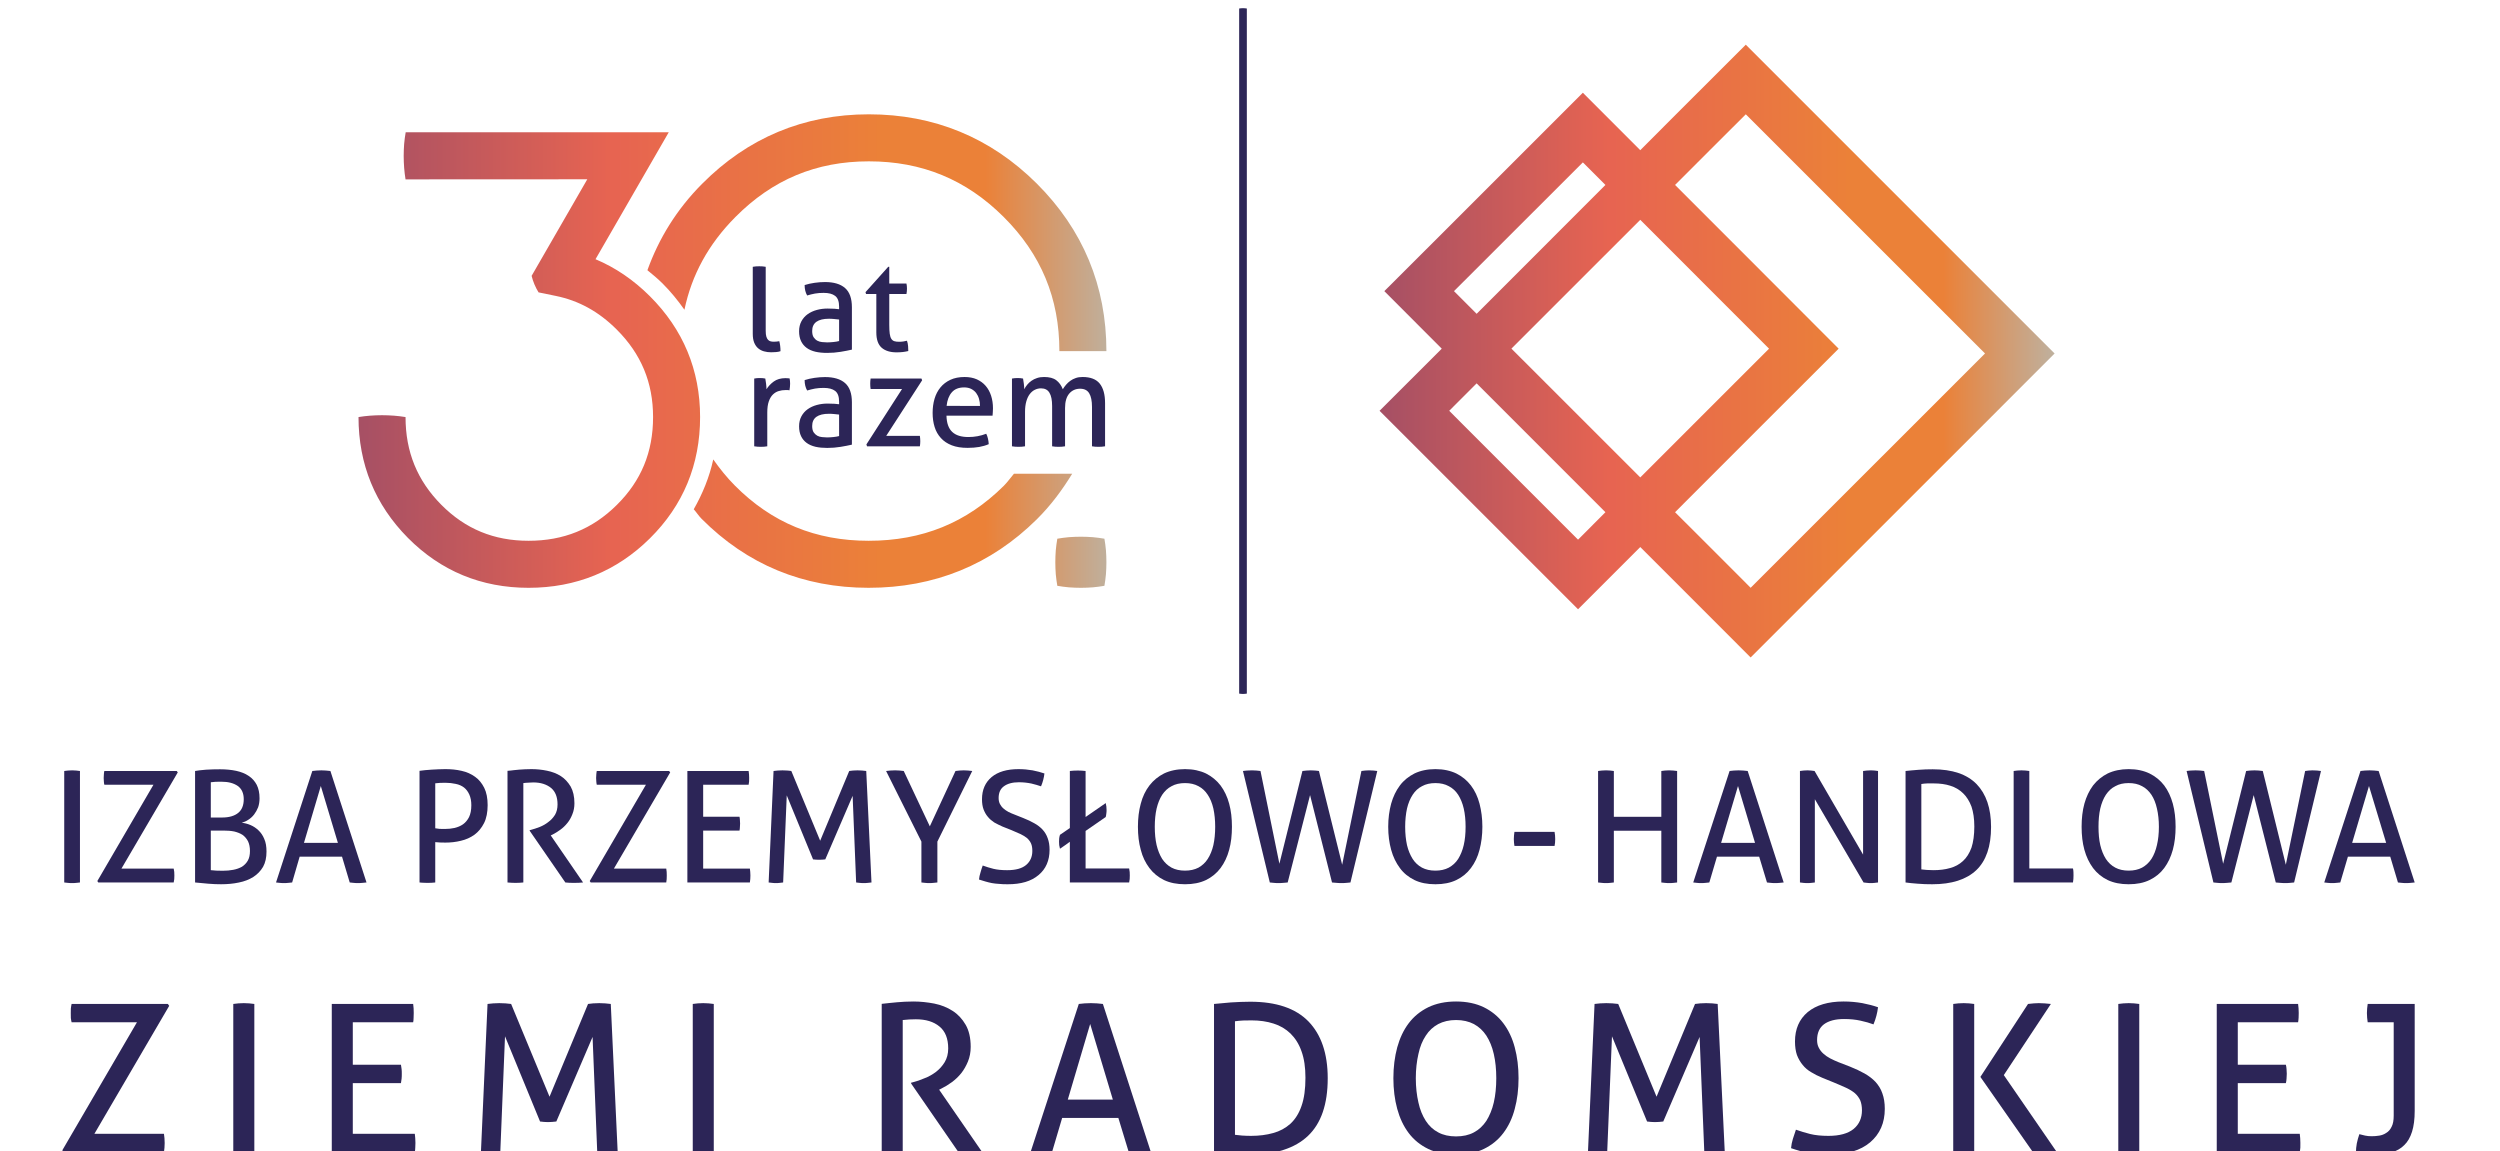
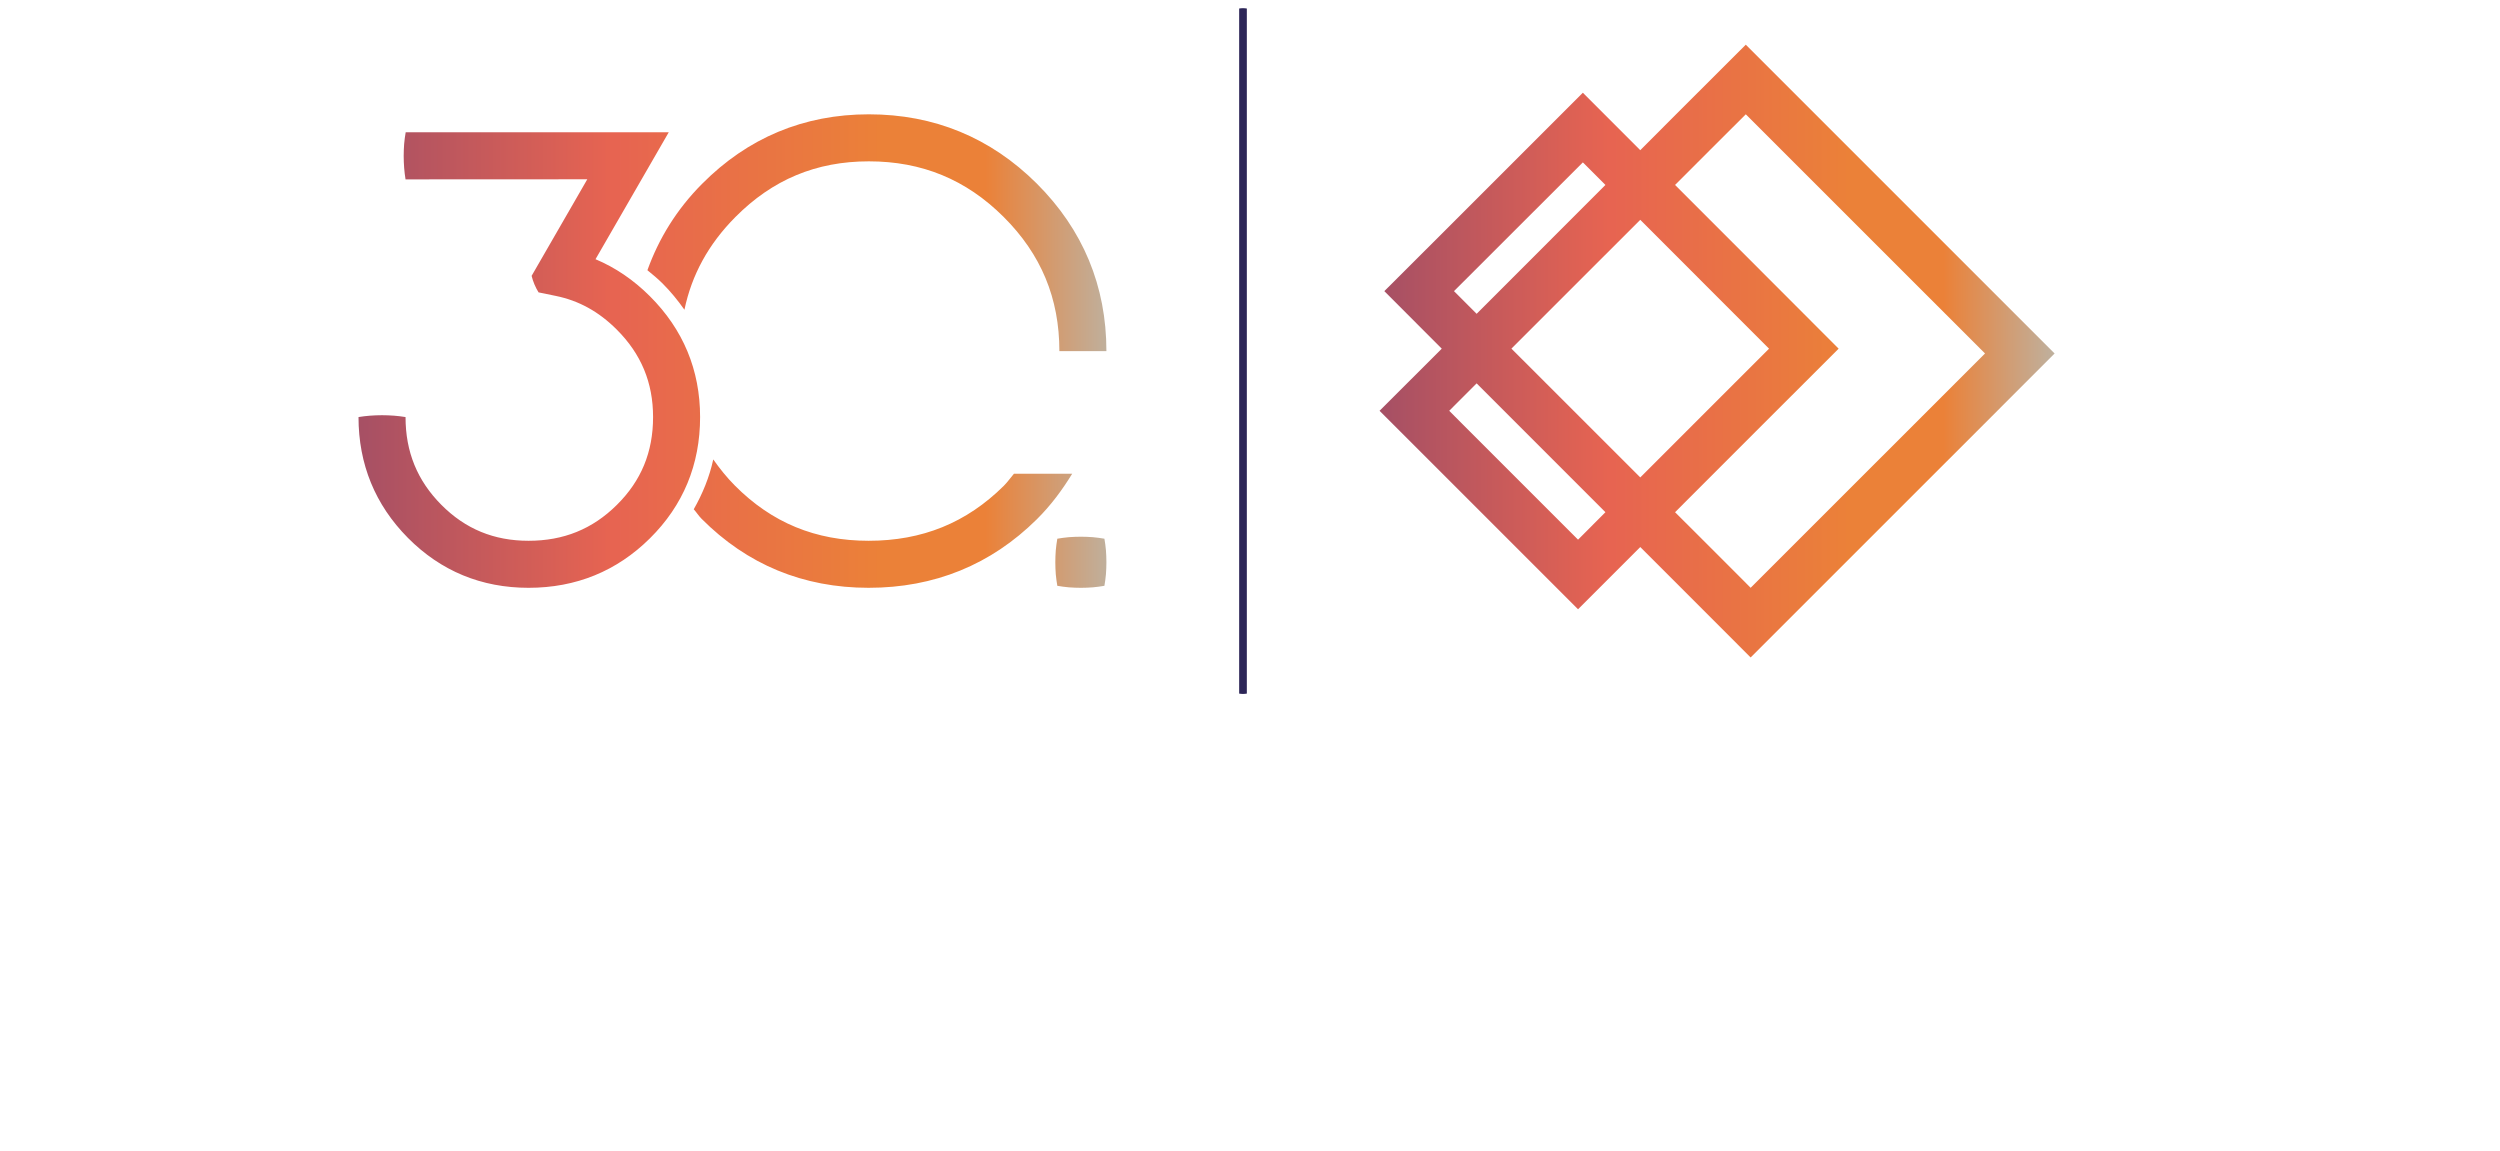
<svg xmlns="http://www.w3.org/2000/svg" id="svg1903" version="1.1" viewBox="0 0 40.217 18.521" height="70" width="152">
  <defs id="defs1897">
    <linearGradient x1="0" y1="0" x2="1" y2="0" gradientUnits="userSpaceOnUse" gradientTransform="matrix(315.011,1.194,0.427,-112.564,416.335,253.859)" spreadMethod="pad" id="linearGradient1520">
      <stop style="stop-opacity:1;stop-color:#2f336d" offset="0" id="stop1486" />
      <stop style="stop-opacity:1;stop-color:#2f336d" offset="0" id="stop1488" />
      <stop style="stop-opacity:1;stop-color:#944a6a" offset="0.07" id="stop1490" />
      <stop style="stop-opacity:1;stop-color:#944a6a" offset="0.072" id="stop1492" />
      <stop style="stop-opacity:1;stop-color:#e76451" offset="0.24" id="stop1494" />
      <stop style="stop-opacity:1;stop-color:#e76451" offset="0.242" id="stop1496" />
      <stop style="stop-opacity:1;stop-color:#eb8138" offset="0.38" id="stop1498" />
      <stop style="stop-opacity:1;stop-color:#eb8138" offset="0.43" id="stop1500" />
      <stop style="stop-opacity:1;stop-color:#eb8138" offset="0.434" id="stop1502" />
      <stop style="stop-opacity:1;stop-color:#a2cfe0" offset="0.54" id="stop1504" />
      <stop style="stop-opacity:1;stop-color:#a2cfe0" offset="0.55" id="stop1506" />
      <stop style="stop-opacity:1;stop-color:#0096b4" offset="0.67" id="stop1508" />
      <stop style="stop-opacity:1;stop-color:#0096b4" offset="0.67" id="stop1510" />
      <stop style="stop-opacity:1;stop-color:#478ca5" offset="0.91" id="stop1512" />
      <stop style="stop-opacity:1;stop-color:#478ca5" offset="0.91" id="stop1514" />
      <stop style="stop-opacity:1;stop-color:#00798b" offset="1" id="stop1516" />
      <stop style="stop-opacity:1;stop-color:#00798b" offset="1" id="stop1518" />
    </linearGradient>
    <clipPath clipPathUnits="userSpaceOnUse" id="clipPath1530">
      <path d="M 0,425.197 H 850.394 V 0 H 0 Z" id="path1528" />
    </clipPath>
    <linearGradient x1="0" y1="0" x2="1" y2="0" gradientUnits="userSpaceOnUse" gradientTransform="matrix(347.807,0,0,-347.807,228.436,254.233)" spreadMethod="pad" id="linearGradient1582">
      <stop style="stop-opacity:1;stop-color:#2f336d" offset="0" id="stop1548" />
      <stop style="stop-opacity:1;stop-color:#2f336d" offset="0" id="stop1550" />
      <stop style="stop-opacity:1;stop-color:#944a6a" offset="0.07" id="stop1552" />
      <stop style="stop-opacity:1;stop-color:#944a6a" offset="0.072" id="stop1554" />
      <stop style="stop-opacity:1;stop-color:#e76451" offset="0.24" id="stop1556" />
      <stop style="stop-opacity:1;stop-color:#e76451" offset="0.242" id="stop1558" />
      <stop style="stop-opacity:1;stop-color:#eb8138" offset="0.38" id="stop1560" />
      <stop style="stop-opacity:1;stop-color:#eb8138" offset="0.43" id="stop1562" />
      <stop style="stop-opacity:1;stop-color:#eb8138" offset="0.434" id="stop1564" />
      <stop style="stop-opacity:1;stop-color:#a2cfe0" offset="0.54" id="stop1566" />
      <stop style="stop-opacity:1;stop-color:#a2cfe0" offset="0.55" id="stop1568" />
      <stop style="stop-opacity:1;stop-color:#0096b4" offset="0.67" id="stop1570" />
      <stop style="stop-opacity:1;stop-color:#0096b4" offset="0.67" id="stop1572" />
      <stop style="stop-opacity:1;stop-color:#478ca5" offset="0.91" id="stop1574" />
      <stop style="stop-opacity:1;stop-color:#478ca5" offset="0.91" id="stop1576" />
      <stop style="stop-opacity:1;stop-color:#00798b" offset="1" id="stop1578" />
      <stop style="stop-opacity:1;stop-color:#00798b" offset="1" id="stop1580" />
    </linearGradient>
    <clipPath clipPathUnits="userSpaceOnUse" id="clipPath1592">
-       <path d="M 0,425.197 H 850.394 V 0 H 0 Z" id="path1590" />
-     </clipPath>
+       </clipPath>
  </defs>
  <g transform="translate(0,-278.479)" id="layer1">
    <g id="g1472" transform="matrix(0.089,0,0,-0.089,-17.919,306.753)">
      <g id="g1474">
        <g id="g1476">
          <g id="g1482">
            <g id="g1484">
              <path d="m 504.183,296.921 -6.366,-6.384 -10.377,10.388 -27.064,-27.057 -8.821,-8.805 10.382,-10.402 -11.244,-11.226 8.82,-8.817 27.057,-27.057 11.247,11.248 7.223,-7.221 12.727,-12.737 43.493,43.484 11.448,11.459 -55.817,55.816 z m 7.172,-79.054 -7.25,7.235 14.55,14.558 15.018,15.001 -14.156,14.175 -15.412,15.42 6.365,6.365 6.421,6.403 43.239,-43.23 -5.169,-5.169 -37.194,-37.184 z m -47.209,47.196 2.507,2.503 20.787,20.768 4.078,-4.078 -23.279,-23.292 z m 10.381,-10.392 23.29,23.284 15.402,-15.418 7.874,-7.876 -8.726,-8.718 -14.55,-14.551 z m -8.726,-13.761 -2.517,2.525 4.955,4.957 23.279,-23.29 -4.948,-4.962 z" style="fill:url(#linearGradient1520);stroke:none" id="path1522" />
            </g>
          </g>
        </g>
      </g>
      <g id="g1524">
        <g id="g1526" clip-path="url(#clipPath1530)">
          <g id="g1532" transform="translate(426.704,192.317)">
            <path d="m 0,0 c -0.102,-0.021 -0.217,-0.036 -0.344,-0.046 -0.127,-0.011 -0.246,-0.016 -0.358,-0.016 -0.111,0 -0.231,0.005 -0.358,0.016 -0.127,0.01 -0.237,0.025 -0.328,0.046 v 123.828 c 0.091,0.021 0.201,0.035 0.328,0.046 0.127,0.01 0.247,0.015 0.358,0.015 0.112,0 0.231,-0.005 0.358,-0.015 0.127,-0.011 0.242,-0.025 0.344,-0.046 z" style="fill:#2c2557;fill-opacity:1;fill-rule:nonzero;stroke:none" id="path1534" />
          </g>
        </g>
      </g>
      <g id="g1536">
        <g id="g1538">
          <g id="g1544">
            <g id="g1546">
              <path d="m 328.214,284.431 c -4.597,-4.627 -7.798,-9.875 -9.857,-15.586 v 0 c 0.925,-0.756 1.849,-1.513 2.717,-2.376 v 0 c 1.512,-1.505 2.803,-3.111 3.976,-4.767 v 0 c 1.315,6.289 4.32,11.829 9.199,16.745 v 0 c 6.723,6.781 14.618,10.077 24.131,10.077 v 0 c 9.595,0 17.565,-3.279 24.346,-10.027 v 0 c 6.791,-6.765 10.095,-14.71 10.095,-24.281 v 0 h 8.5 c 0,11.779 -4.242,21.973 -12.6,30.307 v 0 c -8.343,8.293 -18.554,12.501 -30.341,12.501 v 0 c -11.738,0 -21.89,-4.241 -30.166,-12.593 m -53.548,9.35 c -0.112,-0.671 -0.218,-1.384 -0.278,-2.101 v 0 c -0.053,-0.723 -0.084,-1.446 -0.084,-2.17 v 0 c 0,-0.722 0.031,-1.439 0.084,-2.162 v 0 c 0.06,-0.723 0.139,-1.414 0.251,-2.084 v 0 l 32.852,0.017 -10.064,-17.455 c 0.06,-0.252 0.135,-0.508 0.22,-0.769 v 0 c 0.088,-0.261 0.183,-0.52 0.29,-0.774 v 0 c 0.107,-0.254 0.224,-0.5 0.349,-0.746 v 0 c 0.128,-0.245 0.257,-0.475 0.395,-0.696 v 0 l 3.11,-0.639 c 4.159,-0.847 7.761,-2.83 10.999,-6.06 v 0 c 4.432,-4.416 6.59,-9.595 6.59,-15.838 v 0 c 0,-6.326 -2.141,-11.522 -6.557,-15.888 v 0 c -4.391,-4.358 -9.612,-6.475 -15.946,-6.475 v 0 c -6.259,0 -11.422,2.125 -15.773,6.508 v 0 c -4.35,4.383 -6.465,9.571 -6.465,15.855 v 0 c -0.672,0.112 -1.368,0.191 -2.085,0.251 v 0 c -0.723,0.051 -1.446,0.084 -2.17,0.084 v 0 c -0.722,0 -1.439,-0.033 -2.161,-0.084 v 0 c -0.724,-0.06 -1.414,-0.139 -2.085,-0.251 v 0 c 0,-8.517 3.005,-15.863 8.94,-21.848 v 0 c 5.943,-5.985 13.273,-9.015 21.799,-9.015 v 0 c 8.575,0 15.954,3.013 21.931,8.94 v 0 c 6.018,5.952 9.073,13.332 9.073,21.923 v 0 c 0,8.501 -3.063,15.855 -9.098,21.865 v 0 c -2.939,2.93 -6.226,5.163 -9.804,6.665 v 0 l 13.237,22.947 z m 52.066,-68.146 c 0.5,-0.555 0.872,-1.17 1.407,-1.71 v 0 c 8.227,-8.283 18.387,-12.484 30.2,-12.484 v 0 c 11.886,0 22.113,4.168 30.406,12.385 v 0 c 2.567,2.54 4.607,5.329 6.394,8.235 v 0 h -10.528 c -0.63,-0.724 -1.139,-1.495 -1.843,-2.192 v 0 c -6.74,-6.682 -14.734,-9.928 -24.429,-9.928 v 0 c -9.597,0 -17.499,3.263 -24.174,9.978 v 0 c -1.493,1.504 -2.754,3.093 -3.906,4.725 v 0 c -0.697,-3.209 -1.928,-6.191 -3.527,-9.009 m 69.972,-4.96 c -0.004,0 -0.008,10e-4 -0.012,10e-4 v 0 c -0.723,0 -1.438,-0.033 -2.161,-0.084 v 0 c -0.722,-0.06 -1.412,-0.167 -2.082,-0.277 v 0 c -0.111,-0.672 -0.218,-1.361 -0.278,-2.084 v 0 c -0.052,-0.723 -0.084,-1.438 -0.084,-2.161 v 0 -0.011 -0.011 c 0,-0.723 0.032,-1.439 0.084,-2.161 v 0 c 0.06,-0.723 0.167,-1.412 0.278,-2.083 v 0 -0.001 c 0.67,-0.111 1.36,-0.217 2.082,-0.276 v 0 c 0.723,-0.052 1.438,-0.086 2.161,-0.086 v 0 c 0.004,0 0.008,0.001 0.012,0.001 v 0 c 0.003,0 0.008,-0.001 0.011,-0.001 v 0 c 0.723,0 1.439,0.034 2.161,0.086 v 0 c 0.723,0.059 1.412,0.165 2.083,0.276 v 0 0.001 c 0.111,0.671 0.218,1.36 0.277,2.083 v 0 c 0.052,0.722 0.085,1.438 0.085,2.161 v 0 0.011 0.011 c 0,0.723 -0.033,1.438 -0.085,2.161 v 0 c -0.059,0.723 -0.166,1.412 -0.277,2.084 v 0 c -0.671,0.11 -1.36,0.217 -2.083,0.277 v 0 c -0.722,0.051 -1.438,0.084 -2.161,0.084 v 0 c -0.003,0 -0.008,-10e-4 -0.011,-10e-4" style="fill:url(#linearGradient1582);stroke:none" id="path1584" />
            </g>
          </g>
        </g>
      </g>
      <g id="g1586">
        <g id="g1588" clip-path="url(#clipPath1592)">
          <g id="g1594" transform="translate(384.251,237.016)">
            <path d="m 0,0 c 0.175,-0.028 0.372,-0.057 0.598,-0.075 0.221,-0.009 0.419,-0.019 0.593,-0.019 0.179,0 0.371,0.01 0.588,0.019 0.212,0.018 0.409,0.047 0.583,0.075 v 6.249 c 0,0.706 0.076,1.317 0.227,1.854 0.15,0.537 0.357,0.979 0.621,1.327 0.263,0.348 0.569,0.612 0.917,0.781 0.353,0.179 0.725,0.264 1.125,0.264 0.696,0 1.209,-0.264 1.524,-0.8 0.321,-0.528 0.48,-1.327 0.48,-2.391 V 0 c 0.175,-0.028 0.367,-0.057 0.584,-0.075 0.216,-0.009 0.409,-0.019 0.583,-0.019 0.175,0 0.372,0.01 0.589,0.019 0.211,0.018 0.409,0.047 0.583,0.075 v 6.917 c 0,1.148 0.249,2.014 0.753,2.607 0.499,0.583 1.157,0.884 1.966,0.884 0.763,0 1.313,-0.272 1.647,-0.828 0.335,-0.546 0.504,-1.374 0.504,-2.465 V 0 c 0.174,-0.028 0.367,-0.057 0.584,-0.075 0.211,-0.009 0.409,-0.019 0.583,-0.019 0.174,0 0.372,0.01 0.597,0.019 0.221,0.018 0.419,0.047 0.598,0.075 v 7.802 c 0,1.562 -0.325,2.738 -0.97,3.538 -0.644,0.791 -1.674,1.186 -3.09,1.186 -0.462,0 -0.876,-0.056 -1.239,-0.188 C 11.162,12.216 10.837,12.046 10.55,11.839 10.263,11.632 10.004,11.396 9.773,11.124 9.543,10.851 9.346,10.578 9.19,10.314 8.917,11.011 8.521,11.557 8.009,11.942 7.491,12.338 6.753,12.526 5.798,12.526 5.336,12.526 4.918,12.47 4.532,12.338 4.15,12.216 3.812,12.046 3.521,11.839 3.224,11.632 2.97,11.396 2.758,11.133 2.541,10.87 2.362,10.597 2.217,10.314 c 0,0.264 -0.024,0.593 -0.071,0.989 C 2.099,11.688 2.052,12.009 2.005,12.244 1.831,12.272 1.666,12.3 1.516,12.319 1.365,12.328 1.2,12.338 1.026,12.338 0.853,12.338 0.678,12.328 0.514,12.319 0.344,12.3 0.175,12.272 0,12.244 Z m -11.815,7.303 c 0.113,1.054 0.428,1.873 0.946,2.457 0.513,0.593 1.256,0.884 2.23,0.884 0.494,0 0.917,-0.094 1.276,-0.273 0.357,-0.188 0.653,-0.424 0.884,-0.725 0.231,-0.31 0.405,-0.659 0.522,-1.063 0.123,-0.404 0.179,-0.838 0.179,-1.28 z M -3.51,5.534 c 0.019,0.179 0.033,0.386 0.047,0.64 0.019,0.244 0.028,0.479 0.028,0.696 0,0.818 -0.113,1.571 -0.334,2.259 -0.225,0.696 -0.55,1.289 -0.978,1.788 -0.434,0.508 -0.965,0.894 -1.601,1.186 -0.639,0.282 -1.378,0.423 -2.22,0.423 -0.989,0 -1.84,-0.17 -2.565,-0.508 -0.724,-0.339 -1.327,-0.8 -1.802,-1.383 -0.48,-0.584 -0.833,-1.271 -1.063,-2.052 -0.231,-0.791 -0.344,-1.638 -0.344,-2.541 0,-0.922 0.117,-1.77 0.358,-2.541 0.235,-0.772 0.616,-1.439 1.133,-2.004 0.514,-0.574 1.172,-1.008 1.967,-1.318 0.796,-0.311 1.751,-0.461 2.866,-0.461 0.762,0 1.459,0.056 2.084,0.16 0.631,0.113 1.21,0.282 1.733,0.508 -0.015,0.33 -0.062,0.669 -0.142,1.008 -0.08,0.347 -0.183,0.639 -0.31,0.875 -1.022,-0.396 -2.094,-0.593 -3.224,-0.593 -1.289,0 -2.263,0.301 -2.922,0.922 -0.663,0.621 -1.007,1.599 -1.04,2.936 z M -26.195,0 h 9.548 c 0.046,0.282 0.075,0.593 0.075,0.903 0,0.339 -0.029,0.669 -0.075,0.98 h -6.084 l 6.493,10.051 -0.122,0.31 h -9.19 c -0.048,-0.283 -0.071,-0.594 -0.071,-0.931 0,-0.349 0.023,-0.669 0.071,-0.952 h 5.684 L -26.312,0.339 Z m -5.051,1.851 c -0.302,-0.085 -0.646,-0.142 -1.035,-0.179 -0.391,-0.038 -0.768,-0.067 -1.135,-0.067 -0.287,0 -0.588,0.02 -0.908,0.057 -0.32,0.028 -0.607,0.113 -0.87,0.254 -0.264,0.151 -0.481,0.358 -0.66,0.621 -0.173,0.274 -0.258,0.65 -0.258,1.13 0,0.743 0.258,1.299 0.772,1.666 0.518,0.366 1.271,0.545 2.258,0.545 0.255,0 0.565,-0.009 0.932,-0.047 0.362,-0.028 0.669,-0.057 0.904,-0.094 z m 0,5.75 c -0.222,0.028 -0.494,0.056 -0.824,0.085 -0.325,0.018 -0.743,0.037 -1.251,0.037 -0.683,0 -1.337,-0.084 -1.958,-0.254 C -35.9,7.3 -36.446,7.045 -36.926,6.706 -37.401,6.368 -37.782,5.935 -38.06,5.417 c -0.278,-0.518 -0.419,-1.12 -0.419,-1.807 0,-0.696 0.123,-1.289 0.363,-1.788 0.235,-0.489 0.574,-0.893 1.012,-1.214 0.437,-0.32 0.968,-0.546 1.599,-0.696 0.626,-0.141 1.332,-0.207 2.112,-0.207 0.829,0 1.638,0.066 2.433,0.197 0.796,0.132 1.474,0.264 2.028,0.396 v 7.66 c 0,1.591 -0.414,2.748 -1.237,3.473 -0.828,0.724 -2.037,1.082 -3.628,1.082 -0.607,0 -1.232,-0.047 -1.887,-0.141 -0.654,-0.095 -1.252,-0.226 -1.793,-0.405 0,-0.734 0.156,-1.355 0.456,-1.882 0.462,0.142 0.932,0.254 1.422,0.349 0.485,0.084 1.002,0.122 1.562,0.122 0.908,0 1.6,-0.179 2.075,-0.546 0.481,-0.367 0.716,-1.017 0.716,-1.957 z M -46.59,0 c 0.189,-0.028 0.391,-0.057 0.608,-0.075 0.216,-0.009 0.409,-0.019 0.584,-0.019 0.178,0 0.371,0.01 0.587,0.019 0.212,0.018 0.41,0.047 0.583,0.075 v 6.089 c 0,0.828 0.09,1.496 0.274,2.023 0.183,0.528 0.433,0.942 0.738,1.242 0.311,0.302 0.664,0.518 1.055,0.631 0.386,0.122 0.8,0.179 1.227,0.179 h 0.321 c 0.135,0 0.267,-0.01 0.395,-0.047 0.032,0.197 0.061,0.395 0.084,0.602 0.024,0.207 0.033,0.405 0.033,0.594 0,0.178 -0.004,0.337 -0.023,0.498 -0.015,0.16 -0.038,0.31 -0.07,0.461 -0.095,0.009 -0.212,0.019 -0.344,0.028 -0.137,0.01 -0.269,0.019 -0.396,0.019 -0.861,0 -1.562,-0.207 -2.112,-0.602 -0.551,-0.396 -0.988,-0.866 -1.327,-1.403 0,0.264 -0.023,0.593 -0.07,0.989 -0.048,0.385 -0.095,0.706 -0.142,0.941 -0.145,0.028 -0.301,0.056 -0.479,0.075 -0.175,0.009 -0.349,0.019 -0.523,0.019 -0.174,0 -0.344,-0.01 -0.504,-0.019 -0.16,-0.019 -0.324,-0.047 -0.499,-0.075 z m 22.072,20.587 c 0,-1.289 0.325,-2.211 0.97,-2.775 0.645,-0.556 1.538,-0.83 2.682,-0.83 0.4,0 0.771,0.02 1.125,0.057 0.347,0.038 0.681,0.104 1.002,0.179 0,0.255 -0.015,0.546 -0.038,0.885 -0.024,0.33 -0.089,0.659 -0.202,0.978 -0.193,-0.047 -0.405,-0.094 -0.645,-0.131 -0.24,-0.038 -0.494,-0.056 -0.763,-0.056 -0.352,0 -0.644,0.028 -0.87,0.103 -0.235,0.075 -0.414,0.216 -0.551,0.433 -0.135,0.207 -0.23,0.517 -0.287,0.913 -0.055,0.404 -0.084,0.931 -0.084,1.599 v 5.59 h 3.106 c 0.028,0.16 0.052,0.311 0.07,0.471 0.014,0.16 0.024,0.329 0.024,0.508 0,0.33 -0.034,0.631 -0.094,0.904 h -3.106 v 3.03 h -0.188 l -4.108,-4.584 0.099,-0.329 h 1.858 z m -6.728,-1.561 c -0.302,-0.085 -0.646,-0.14 -1.035,-0.178 -0.391,-0.038 -0.768,-0.066 -1.135,-0.066 -0.287,0 -0.588,0.019 -0.908,0.056 -0.32,0.028 -0.607,0.113 -0.87,0.255 -0.264,0.15 -0.481,0.357 -0.66,0.621 -0.173,0.272 -0.258,0.649 -0.258,1.129 0,0.743 0.258,1.299 0.772,1.666 0.518,0.367 1.271,0.546 2.258,0.546 0.255,0 0.565,-0.01 0.932,-0.048 0.362,-0.028 0.669,-0.056 0.904,-0.094 z m 0,5.75 c -0.222,0.029 -0.494,0.057 -0.824,0.085 -0.325,0.019 -0.743,0.037 -1.251,0.037 -0.683,0 -1.337,-0.084 -1.958,-0.253 -0.621,-0.169 -1.167,-0.423 -1.647,-0.762 -0.475,-0.339 -0.856,-0.773 -1.134,-1.29 -0.278,-0.518 -0.419,-1.119 -0.419,-1.807 0,-0.696 0.123,-1.289 0.363,-1.788 0.235,-0.489 0.574,-0.894 1.012,-1.214 0.437,-0.32 0.968,-0.546 1.599,-0.696 0.626,-0.142 1.332,-0.207 2.112,-0.207 0.829,0 1.638,0.065 2.433,0.197 0.796,0.132 1.474,0.264 2.028,0.396 v 7.66 c 0,1.591 -0.414,2.748 -1.237,3.472 -0.828,0.725 -2.037,1.082 -3.628,1.082 -0.607,0 -1.232,-0.046 -1.887,-0.14 -0.654,-0.094 -1.252,-0.226 -1.793,-0.404 0,-0.735 0.156,-1.356 0.456,-1.883 0.462,0.141 0.932,0.254 1.422,0.348 0.485,0.085 1.002,0.122 1.562,0.122 0.908,0 1.6,-0.178 2.075,-0.545 0.481,-0.368 0.716,-1.017 0.716,-1.957 z m -15.605,-4.441 c 0,-0.631 0.085,-1.167 0.259,-1.601 0.179,-0.422 0.414,-0.771 0.72,-1.025 0.302,-0.254 0.649,-0.433 1.05,-0.546 0.395,-0.113 0.828,-0.169 1.289,-0.169 0.268,0 0.564,0.019 0.88,0.037 0.32,0.029 0.588,0.075 0.814,0.16 0,0.65 -0.071,1.252 -0.217,1.807 -0.127,-0.028 -0.282,-0.057 -0.465,-0.065 -0.184,-0.02 -0.344,-0.029 -0.49,-0.029 -0.207,0 -0.4,0.019 -0.584,0.057 -0.183,0.047 -0.343,0.132 -0.474,0.264 -0.137,0.14 -0.245,0.329 -0.326,0.592 -0.08,0.254 -0.117,0.602 -0.117,1.044 v 11.584 c -0.178,0.028 -0.372,0.056 -0.588,0.076 -0.212,0.008 -0.41,0.018 -0.584,0.018 -0.173,0 -0.367,-0.01 -0.583,-0.018 -0.216,-0.02 -0.41,-0.048 -0.584,-0.076 z" style="fill:#2c2557;fill-opacity:1;fill-rule:nonzero;stroke:none" id="path1596" />
          </g>
          <g id="g1598" transform="translate(214.376,158.07)">
            <path d="m 0,0 c 0.244,0 0.497,0 0.734,0.033 0.23,0.023 0.471,0.056 0.679,0.074 v 20.151 c -0.208,0.041 -0.46,0.05 -0.697,0.083 -0.241,0.022 -0.483,0.033 -0.716,0.033 -0.245,0 -0.49,-0.011 -0.738,-0.033 -0.253,-0.033 -0.475,-0.042 -0.691,-0.083 V 0.107 C -1.225,0.089 -1.002,0.056 -0.761,0.033 -0.49,0 -0.245,0 0,0" style="fill:#2c2557;fill-opacity:1;fill-rule:nonzero;stroke:none" id="path1600" />
          </g>
          <g id="g1602" transform="translate(233.278,178.328)">
            <path d="m 0,0 h -13.082 c -0.044,-0.184 -0.074,-0.386 -0.085,-0.616 -0.022,-0.225 -0.033,-0.44 -0.033,-0.652 0,-0.202 0.011,-0.417 0.033,-0.639 0.011,-0.223 0.041,-0.427 0.085,-0.573 H -4.2 l -10.147,-17.413 0.171,-0.257 h 13.63 c 0.045,0.179 0.078,0.372 0.101,0.608 0.007,0.223 0.021,0.445 0.021,0.647 0,0.201 -0.014,0.414 -0.021,0.651 -0.023,0.234 -0.056,0.425 -0.101,0.605 H -9.987 L 0.192,-0.254 Z" style="fill:#2c2557;fill-opacity:1;fill-rule:nonzero;stroke:none" id="path1604" />
          </g>
          <g id="g1606" transform="translate(248.062,167.595)">
            <path d="m 0,0 c -0.435,0.418 -0.906,0.729 -1.443,0.961 -0.535,0.225 -1.069,0.36 -1.588,0.416 0.415,0.117 0.816,0.285 1.202,0.551 0.396,0.248 0.745,0.567 1.038,0.95 0.29,0.382 0.546,0.838 0.728,1.306 0.17,0.502 0.251,1.035 0.251,1.609 0,0.969 -0.167,1.757 -0.507,2.437 -0.349,0.66 -0.827,1.203 -1.462,1.619 -0.623,0.426 -1.38,0.721 -2.263,0.914 -0.865,0.18 -1.829,0.278 -2.909,0.278 -0.854,0 -1.699,-0.02 -2.541,-0.074 -0.839,-0.063 -1.51,-0.151 -1.97,-0.234 v -20.15 c 0.757,-0.086 1.543,-0.158 2.389,-0.223 0.839,-0.076 1.618,-0.098 2.315,-0.098 1.139,0 2.211,0.098 3.205,0.311 1.021,0.202 1.873,0.542 2.605,1 0.746,0.479 1.32,1.073 1.773,1.833 0.423,0.753 0.623,1.679 0.623,2.768 0,0.881 -0.122,1.656 -0.404,2.273 C 0.79,-0.924 0.426,-0.402 0,0 m -8.622,8.698 v 0 c 0.244,0.033 0.534,0.054 0.883,0.084 0.334,0.011 0.719,0.011 1.056,0.011 1.258,0 2.212,-0.264 2.943,-0.775 0.719,-0.522 1.072,-1.32 1.072,-2.386 0,-1.094 -0.326,-1.916 -0.994,-2.467 C -4.341,2.61 -5.31,2.323 -6.589,2.323 h -2.033 z m 6.688,-14.166 v 0 c -0.27,-0.469 -0.623,-0.82 -1.06,-1.107 -0.464,-0.255 -0.965,-0.437 -1.566,-0.553 -0.568,-0.115 -1.213,-0.171 -1.892,-0.171 -0.394,0 -0.776,0 -1.18,0.023 -0.404,0.02 -0.734,0.064 -0.99,0.083 v 7.154 h 2.355 c 0.646,0 1.273,-0.044 1.881,-0.163 0.557,-0.137 1.054,-0.328 1.488,-0.603 0.419,-0.289 0.746,-0.693 0.995,-1.148 0.233,-0.489 0.359,-1.077 0.359,-1.772 0,-0.699 -0.126,-1.285 -0.39,-1.743" style="fill:#2c2557;fill-opacity:1;fill-rule:nonzero;stroke:none" id="path1608" />
          </g>
          <g id="g1610" transform="translate(264.549,158.178)">
-             <path d="m 0,0 c 0.223,-0.019 0.468,-0.052 0.716,-0.074 0.257,-0.033 0.505,-0.033 0.757,-0.033 0.249,0 0.516,0 0.809,0.033 0.285,0.022 0.527,0.055 0.753,0.074 l -6.526,20.15 c -0.263,0.041 -0.527,0.05 -0.82,0.083 -0.274,0.023 -0.542,0.034 -0.808,0.034 -0.29,0 -0.587,-0.011 -0.868,-0.034 C -6.27,20.2 -6.533,20.191 -6.76,20.15 L -13.322,0 c 0.196,-0.019 0.445,-0.052 0.678,-0.074 0.268,-0.033 0.513,-0.033 0.765,-0.033 0.26,0 0.493,0 0.738,0.033 0.256,0.022 0.486,0.055 0.735,0.074 l 1.357,4.663 h 7.658 z m -8.27,7.162 v 0 l 3.046,10.273 3.087,-10.273 z" style="fill:#2c2557;fill-opacity:1;fill-rule:nonzero;stroke:none" id="path1612" />
-           </g>
+             </g>
          <g id="g1614" transform="translate(289.479,172.164)">
            <path d="m 0,0 c 0,1.244 -0.204,2.296 -0.623,3.131 -0.411,0.807 -0.949,1.499 -1.654,1.988 -0.705,0.511 -1.514,0.87 -2.438,1.074 -0.928,0.216 -1.911,0.309 -2.927,0.309 -0.382,0 -0.791,-0.01 -1.217,-0.03 C -9.271,6.451 -9.687,6.43 -10.116,6.409 -10.543,6.374 -10.944,6.335 -11.337,6.312 -11.712,6.27 -12.038,6.214 -12.313,6.193 v -20.179 c 0.208,-0.019 0.445,-0.052 0.72,-0.052 0.244,-0.023 0.482,-0.023 0.701,-0.023 0.504,0 0.995,0.023 1.421,0.075 v 7.292 c 0.326,-0.035 0.623,-0.056 0.89,-0.066 0.268,-0.018 0.575,-0.018 0.939,-0.018 0.96,0 1.892,0.102 2.801,0.328 0.912,0.212 1.733,0.575 2.456,1.095 0.723,0.534 1.287,1.224 1.733,2.097 C -0.215,-2.394 0,-1.287 0,0 m -3.364,-2.174 v 0 c -0.279,-0.542 -0.639,-0.979 -1.084,-1.295 -0.438,-0.308 -0.961,-0.523 -1.525,-0.662 -0.575,-0.126 -1.138,-0.181 -1.724,-0.181 -0.427,0 -0.746,0.012 -0.988,0.012 -0.226,0.031 -0.467,0.065 -0.786,0.108 v 8.13 c 0.527,0.074 1.146,0.096 1.829,0.096 0.667,0 1.31,-0.074 1.881,-0.204 0.568,-0.114 1.079,-0.337 1.495,-0.656 0.405,-0.323 0.712,-0.738 0.953,-1.269 0.238,-0.532 0.364,-1.16 0.364,-1.936 0,-0.884 -0.149,-1.587 -0.415,-2.143" style="fill:#2c2557;fill-opacity:1;fill-rule:nonzero;stroke:none" id="path1616" />
          </g>
          <g id="g1618" transform="translate(294.521,158.103)">
            <path d="m 0,0 c 0.227,0 0.46,0.009 0.713,0.022 0.26,0.034 0.481,0.052 0.697,0.052 v 17.965 c 0.33,0.056 0.635,0.056 0.902,0.076 0.266,0.031 0.564,0.043 0.882,0.043 1.343,0 2.415,-0.34 3.228,-1 0.775,-0.651 1.169,-1.629 1.169,-2.981 0,-0.733 -0.153,-1.352 -0.456,-1.873 C 6.804,11.792 6.422,11.355 5.929,11.005 5.45,10.623 4.942,10.336 4.378,10.111 3.803,9.889 3.28,9.716 2.768,9.579 L 2.557,9.534 V 9.421 L 9.001,0.074 C 9.494,0.022 10.006,0 10.511,0 c 0.634,0 1.202,0.022 1.695,0.074 L 6.362,8.579 6.696,8.738 c 0.446,0.235 0.906,0.501 1.384,0.854 0.483,0.35 0.909,0.755 1.28,1.221 0.386,0.458 0.679,1.001 0.913,1.596 0.248,0.6 0.371,1.256 0.371,1.984 0,1.211 -0.234,2.223 -0.679,3.019 -0.471,0.777 -1.038,1.417 -1.788,1.897 -0.724,0.458 -1.551,0.776 -2.49,0.965 -0.938,0.196 -1.884,0.288 -2.831,0.288 -0.425,0 -0.811,-0.009 -1.171,-0.03 C 1.332,20.512 0.994,20.49 0.672,20.47 0.342,20.435 0,20.396 -0.326,20.373 -0.656,20.33 -1.039,20.274 -1.454,20.254 V 0.074 C -1.235,0.056 -0.976,0.022 -0.734,0.022 -0.456,0 -0.223,0 0,0" style="fill:#2c2557;fill-opacity:1;fill-rule:nonzero;stroke:none" id="path1620" />
          </g>
          <g id="g1622" transform="translate(322.279,178.328)">
            <path d="m 0,0 h -13.077 c -0.045,-0.184 -0.056,-0.386 -0.082,-0.616 -0.015,-0.225 -0.033,-0.44 -0.033,-0.652 0,-0.202 0.018,-0.417 0.033,-0.639 0.026,-0.223 0.037,-0.427 0.082,-0.573 h 8.889 l -10.159,-17.413 0.175,-0.257 h 13.656 c 0.023,0.179 0.052,0.372 0.075,0.608 0.018,0.223 0.018,0.445 0.018,0.647 0,0.201 0,0.414 -0.018,0.651 -0.023,0.234 -0.052,0.425 -0.075,0.605 h -9.46 L 0.197,-0.254 Z" style="fill:#2c2557;fill-opacity:1;fill-rule:nonzero;stroke:none" id="path1624" />
          </g>
          <g id="g1626" transform="translate(328.434,160.689)">
            <path d="m 0,0 v 6.866 h 6.566 c 0.041,0.203 0.075,0.416 0.075,0.616 0.01,0.234 0.033,0.448 0.033,0.661 0,0.201 -0.023,0.416 -0.033,0.627 0,0.202 -0.034,0.424 -0.075,0.597 H 0 v 5.791 h 8.218 c 0.033,0.167 0.062,0.371 0.085,0.594 0,0.227 0.01,0.449 0.01,0.653 0,0.446 -0.033,0.87 -0.095,1.234 H -2.854 V -2.512 H 8.443 c 0.041,0.213 0.068,0.417 0.075,0.629 0.011,0.223 0.022,0.425 0.022,0.636 0,0.449 -0.044,0.876 -0.097,1.247 z" style="fill:#2c2557;fill-opacity:1;fill-rule:nonzero;stroke:none" id="path1628" />
          </g>
          <g id="g1630" transform="translate(357.153,178.411)">
            <path d="M 0,0 C -0.309,0.022 -0.575,0.033 -0.82,0.033 -1.068,0.033 -1.34,0.022 -1.629,0 -1.903,-0.033 -2.13,-0.042 -2.319,-0.083 l -5.249,-12.605 -5.217,12.605 c -0.2,0.041 -0.456,0.05 -0.741,0.083 -0.309,0.022 -0.613,0.033 -0.866,0.033 -0.255,0 -0.545,-0.011 -0.841,-0.033 -0.275,-0.033 -0.545,-0.042 -0.764,-0.083 l -0.887,-20.15 c 0.207,-0.019 0.415,-0.052 0.656,-0.075 0.211,-0.033 0.442,-0.033 0.687,-0.033 0.2,0 0.419,0 0.638,0.033 0.215,0.023 0.437,0.056 0.641,0.075 l 0.65,15.743 4.756,-11.57 c 0.349,-0.044 0.723,-0.067 1.065,-0.067 0.404,0 0.786,0.023 1.146,0.067 l 4.942,11.484 0.635,-15.657 c 0.214,-0.019 0.426,-0.052 0.656,-0.075 0.241,-0.033 0.478,-0.033 0.73,-0.033 0.231,0 0.472,0 0.699,0.033 0.241,0.023 0.462,0.056 0.689,0.075 L 0.757,-0.083 C 0.549,-0.042 0.308,-0.033 0,0" style="fill:#2c2557;fill-opacity:1;fill-rule:nonzero;stroke:none" id="path1632" />
          </g>
          <g id="g1634" transform="translate(367.882,158.178)">
            <path d="m 0,0 c 0.201,-0.019 0.427,-0.052 0.69,-0.074 0.238,-0.033 0.494,-0.033 0.735,-0.033 0.249,0 0.478,0 0.734,0.033 0.245,0.022 0.48,0.055 0.728,0.074 v 7.388 l 6.3,12.762 C 8.938,20.191 8.696,20.2 8.422,20.233 8.173,20.256 7.91,20.267 7.654,20.267 7.387,20.267 7.142,20.256 6.89,20.233 6.642,20.2 6.407,20.191 6.162,20.15 L 1.521,10.146 -3.194,20.15 c -0.226,0.041 -0.475,0.05 -0.764,0.083 -0.297,0.023 -0.567,0.034 -0.798,0.034 -0.285,0 -0.567,-0.011 -0.842,-0.034 C -5.884,20.2 -6.144,20.191 -6.385,20.15 L 0,7.388 Z" style="fill:#2c2557;fill-opacity:1;fill-rule:nonzero;stroke:none" id="path1636" />
          </g>
          <g id="g1638" transform="translate(391.047,164.084)">
            <path d="m 0,0 c 0,0.788 -0.107,1.481 -0.337,2.088 -0.208,0.598 -0.519,1.119 -0.932,1.564 -0.408,0.436 -0.897,0.82 -1.476,1.137 -0.579,0.332 -1.235,0.649 -1.982,0.939 l -1.569,0.626 c -0.415,0.138 -0.764,0.322 -1.139,0.491 -0.352,0.192 -0.66,0.406 -0.909,0.629 -0.281,0.243 -0.47,0.509 -0.634,0.817 -0.156,0.309 -0.23,0.663 -0.23,1.065 0,0.948 0.305,1.651 0.942,2.119 0.642,0.48 1.547,0.734 2.72,0.734 0.834,0 1.599,-0.095 2.267,-0.233 0.634,-0.161 1.243,-0.322 1.736,-0.501 0.326,0.767 0.52,1.536 0.615,2.322 -0.615,0.214 -1.324,0.402 -2.133,0.563 -0.797,0.138 -1.651,0.222 -2.541,0.222 -2.096,0 -3.724,-0.478 -4.875,-1.436 -1.146,-0.968 -1.736,-2.296 -1.736,-4.003 0,-0.71 0.085,-1.306 0.278,-1.831 0.201,-0.508 0.438,-0.958 0.78,-1.35 0.318,-0.396 0.701,-0.713 1.146,-1.013 0.46,-0.253 0.957,-0.511 1.491,-0.744 l 1.607,-0.639 c 0.627,-0.257 1.183,-0.499 1.662,-0.722 0.481,-0.225 0.864,-0.48 1.18,-0.726 0.318,-0.295 0.559,-0.614 0.723,-0.979 0.163,-0.371 0.23,-0.819 0.23,-1.353 0,-1.06 -0.382,-1.901 -1.124,-2.53 -0.757,-0.631 -1.892,-0.939 -3.436,-0.939 -0.983,0 -1.803,0.085 -2.46,0.244 -0.671,0.173 -1.335,0.365 -1.947,0.597 -0.163,-0.404 -0.278,-0.841 -0.404,-1.263 -0.153,-0.429 -0.223,-0.865 -0.268,-1.269 0.416,-0.115 0.791,-0.234 1.151,-0.353 0.375,-0.117 0.767,-0.198 1.161,-0.287 0.412,-0.082 0.841,-0.115 1.321,-0.148 0.452,-0.056 0.964,-0.066 1.565,-0.066 2.393,0 4.233,0.535 5.565,1.663 C -0.668,-3.468 0,-1.937 0,0" style="fill:#2c2557;fill-opacity:1;fill-rule:nonzero;stroke:none" id="path1640" />
          </g>
          <g id="g1642" transform="translate(396.155,178.411)">
            <path d="m 0,0 c -0.556,0 -1.027,-0.033 -1.442,-0.083 v -10.315 l -1.786,-1.223 c -0.062,-0.193 -0.107,-0.384 -0.14,-0.618 -0.019,-0.222 -0.029,-0.426 -0.029,-0.607 0,-0.225 0.01,-0.448 0.029,-0.629 0.033,-0.181 0.078,-0.404 0.14,-0.66 0.287,0.192 0.583,0.405 0.899,0.618 0.285,0.211 0.578,0.425 0.887,0.64 v -7.356 H 9.275 c 0.044,0.212 0.064,0.425 0.1,0.629 0.008,0.222 0.02,0.424 0.02,0.635 0,0.204 -0.012,0.405 -0.02,0.618 -0.036,0.236 -0.056,0.449 -0.1,0.649 H 1.402 v 6.784 l 3.64,2.519 c 0.056,0.193 0.086,0.405 0.107,0.608 0.035,0.212 0.045,0.437 0.045,0.649 0,0.414 -0.045,0.844 -0.152,1.258 l -3.64,-2.515 v 8.316 C 0.977,-0.033 0.49,0 0,0" style="fill:#2c2557;fill-opacity:1;fill-rule:nonzero;stroke:none" id="path1644" />
          </g>
          <g id="g1646" transform="translate(421.955,160.785)">
            <path d="m 0,0 c 0.689,0.937 1.213,2.013 1.554,3.299 0.348,1.256 0.501,2.63 0.501,4.162 0,1.514 -0.153,2.909 -0.501,4.172 -0.341,1.266 -0.865,2.363 -1.554,3.291 -0.702,0.914 -1.588,1.638 -2.639,2.172 -1.079,0.508 -2.325,0.785 -3.784,0.785 -1.454,0 -2.723,-0.277 -3.795,-0.785 -1.057,-0.534 -1.936,-1.258 -2.641,-2.172 -0.712,-0.928 -1.24,-2.025 -1.566,-3.291 -0.348,-1.263 -0.512,-2.658 -0.512,-4.172 0,-1.532 0.164,-2.906 0.512,-4.162 0.326,-1.286 0.854,-2.362 1.566,-3.299 0.705,-0.938 1.584,-1.65 2.641,-2.17 1.072,-0.512 2.341,-0.759 3.795,-0.759 1.459,0 2.705,0.247 3.784,0.759 C -1.588,-1.65 -0.702,-0.938 0,0 m -2.319,1.647 v 0 C -2.746,0.969 -3.336,0.445 -3.992,0.074 c -0.701,-0.359 -1.499,-0.541 -2.431,-0.541 -0.938,0 -1.758,0.182 -2.433,0.541 -0.683,0.371 -1.24,0.895 -1.696,1.573 -0.441,0.707 -0.779,1.547 -1.009,2.504 -0.222,0.971 -0.33,2.075 -0.33,3.31 0,1.202 0.108,2.311 0.33,3.293 0.23,0.966 0.568,1.807 1.009,2.489 0.456,0.67 1.013,1.211 1.696,1.553 0.675,0.382 1.495,0.561 2.433,0.561 0.932,0 1.73,-0.179 2.431,-0.561 0.656,-0.342 1.246,-0.883 1.673,-1.553 0.456,-0.682 0.798,-1.523 1.02,-2.489 0.215,-0.982 0.326,-2.091 0.326,-3.293 0,-1.235 -0.111,-2.339 -0.326,-3.31 -0.222,-0.957 -0.564,-1.797 -1.02,-2.504" style="fill:#2c2557;fill-opacity:1;fill-rule:nonzero;stroke:none" id="path1648" />
          </g>
          <g id="g1650" transform="translate(448.777,178.444)">
            <path d="m 0,0 c -0.227,0 -0.456,-0.011 -0.697,-0.033 -0.231,-0.033 -0.446,-0.042 -0.668,-0.083 l -3.477,-16.946 -4.199,16.946 c -0.196,0.041 -0.438,0.05 -0.73,0.083 -0.275,0.022 -0.524,0.033 -0.736,0.033 -0.24,0 -0.512,-0.011 -0.767,-0.033 -0.275,-0.033 -0.52,-0.042 -0.753,-0.083 l -4.163,-16.768 -3.416,16.768 c -0.239,0.041 -0.483,0.05 -0.743,0.083 -0.271,0.022 -0.546,0.033 -0.79,0.033 -0.278,0 -0.552,-0.011 -0.876,-0.033 -0.303,-0.033 -0.563,-0.042 -0.76,-0.083 l 4.852,-20.151 c 0.22,-0.018 0.464,-0.051 0.765,-0.074 0.286,-0.033 0.542,-0.033 0.767,-0.033 0.253,0 0.538,0 0.85,0.033 0.309,0.023 0.605,0.056 0.85,0.074 l 4.044,15.795 3.969,-15.795 c 0.26,-0.018 0.568,-0.051 0.876,-0.074 0.308,-0.033 0.609,-0.033 0.875,-0.033 0.219,0 0.509,0 0.809,0.033 0.297,0.023 0.56,0.056 0.772,0.074 L 1.503,-0.116 C 1.284,-0.075 1.064,-0.066 0.802,-0.033 0.52,-0.011 0.245,0 0,0" style="fill:#2c2557;fill-opacity:1;fill-rule:nonzero;stroke:none" id="path1652" />
          </g>
          <g id="g1654" transform="translate(457.006,158.615)">
            <path d="m 0,0 c 1.062,-0.512 2.319,-0.759 3.784,-0.759 1.455,0 2.709,0.247 3.774,0.759 1.072,0.52 1.944,1.231 2.645,2.17 0.704,0.937 1.224,2.013 1.554,3.299 0.33,1.256 0.515,2.63 0.515,4.162 0,1.514 -0.185,2.909 -0.515,4.172 -0.33,1.266 -0.85,2.363 -1.554,3.291 -0.701,0.914 -1.573,1.637 -2.645,2.172 -1.065,0.507 -2.319,0.785 -3.774,0.785 -1.465,0 -2.722,-0.278 -3.784,-0.785 -1.054,-0.535 -1.958,-1.258 -2.638,-2.172 -0.697,-0.928 -1.227,-2.025 -1.58,-3.291 -0.342,-1.263 -0.53,-2.658 -0.53,-4.172 0,-1.532 0.188,-2.906 0.53,-4.162 C -3.865,4.183 -3.335,3.107 -2.638,2.17 -1.958,1.231 -1.054,0.52 0,0 m -1.354,12.924 v 0 c 0.227,0.966 0.579,1.806 1.024,2.489 0.437,0.67 0.998,1.211 1.688,1.553 0.687,0.382 1.484,0.561 2.426,0.561 0.928,0 1.73,-0.179 2.419,-0.561 C 6.879,16.624 7.461,16.083 7.896,15.413 8.333,14.73 8.682,13.89 8.904,12.924 9.131,11.942 9.238,10.833 9.238,9.631 9.238,8.396 9.131,7.292 8.904,6.321 8.682,5.364 8.333,4.524 7.896,3.817 7.461,3.139 6.879,2.615 6.203,2.244 5.514,1.885 4.712,1.703 3.784,1.703 2.842,1.703 2.045,1.885 1.358,2.244 0.668,2.615 0.107,3.139 -0.33,3.817 c -0.445,0.707 -0.797,1.547 -1.024,2.504 -0.211,0.971 -0.33,2.075 -0.33,3.31 0,1.202 0.119,2.311 0.33,3.293" style="fill:#2c2557;fill-opacity:1;fill-rule:nonzero;stroke:none" id="path1656" />
          </g>
          <g id="g1658" transform="translate(482.326,167.32)">
            <path d="m 0,0 h -7.253 c -0.033,-0.18 -0.059,-0.393 -0.077,-0.629 -0.023,-0.243 -0.034,-0.46 -0.034,-0.669 0,-0.193 0.011,-0.418 0.034,-0.659 0.018,-0.224 0.044,-0.427 0.077,-0.582 H 0 c 0.041,0.155 0.063,0.358 0.086,0.582 0.011,0.241 0.029,0.466 0.029,0.659 0,0.209 -0.018,0.426 -0.029,0.669 C 0.063,-0.393 0.041,-0.18 0,0" style="fill:#2c2557;fill-opacity:1;fill-rule:nonzero;stroke:none" id="path1660" />
          </g>
          <g id="g1662" transform="translate(491.631,158.07)">
            <path d="M 0,0 C 0.241,0 0.505,0 0.731,0.033 0.965,0.056 1.191,0.089 1.41,0.107 V 9.454 H 9.991 V 0.107 C 10.191,0.089 10.422,0.056 10.674,0.033 10.938,0 11.179,0 11.42,0 c 0.263,0 0.508,0 0.753,0.033 0.248,0.023 0.46,0.056 0.675,0.074 v 20.151 c -0.226,0.041 -0.456,0.05 -0.716,0.083 -0.245,0.022 -0.497,0.033 -0.746,0.033 -0.219,0 -0.493,-0.011 -0.735,-0.033 -0.229,-0.033 -0.46,-0.042 -0.66,-0.083 V 11.976 H 1.41 v 8.282 c -0.219,0.041 -0.445,0.05 -0.69,0.083 -0.241,0.022 -0.486,0.033 -0.72,0.033 -0.256,0 -0.493,-0.011 -0.741,-0.033 -0.253,-0.033 -0.464,-0.042 -0.698,-0.083 V 0.107 C -1.224,0.089 -1.005,0.056 -0.741,0.033 -0.504,0 -0.256,0 0,0" style="fill:#2c2557;fill-opacity:1;fill-rule:nonzero;stroke:none" id="path1664" />
          </g>
          <g id="g1666" transform="translate(516.41,178.411)">
            <path d="M 0,0 C -0.271,0.022 -0.553,0.033 -0.798,0.033 -1.099,0.033 -1.396,0.022 -1.67,0 -1.959,-0.033 -2.215,-0.042 -2.449,-0.083 l -6.571,-20.15 c 0.216,-0.019 0.439,-0.052 0.695,-0.075 0.233,-0.033 0.489,-0.033 0.767,-0.033 0.242,0 0.475,0 0.724,0.033 0.23,0.023 0.479,0.056 0.724,0.075 l 1.38,4.663 h 7.631 l 1.41,-4.663 c 0.23,-0.019 0.467,-0.052 0.712,-0.075 0.252,-0.033 0.512,-0.033 0.742,-0.033 0.267,0 0.538,0 0.82,0.033 0.278,0.023 0.534,0.056 0.745,0.075 L 0.823,-0.083 C 0.56,-0.042 0.274,-0.033 0,0 m -3.981,-13.071 v 0 l 3.053,10.272 3.075,-10.272 z" style="fill:#2c2557;fill-opacity:1;fill-rule:nonzero;stroke:none" id="path1668" />
          </g>
          <g id="g1670" transform="translate(528.041,158.07)">
            <path d="m 0,0 c 0.215,0 0.434,0 0.675,0.033 0.23,0.023 0.46,0.056 0.656,0.074 V 15.156 L 10.135,0.107 C 10.347,0.089 10.551,0.056 10.792,0.033 11.021,0 11.252,0 11.444,0 c 0.212,0 0.427,0 0.672,0.033 0.234,0.023 0.456,0.056 0.635,0.074 v 20.151 c -0.179,0.041 -0.401,0.05 -0.627,0.083 -0.234,0.022 -0.457,0.033 -0.645,0.033 -0.25,0 -0.491,-0.011 -0.739,-0.033 -0.23,-0.033 -0.464,-0.042 -0.69,-0.083 V 5.144 L 1.279,20.258 c -0.2,0.041 -0.426,0.05 -0.649,0.083 -0.237,0.022 -0.46,0.033 -0.664,0.033 -0.2,0 -0.434,-0.011 -0.668,-0.033 -0.234,-0.033 -0.459,-0.042 -0.66,-0.083 V 0.107 C -1.169,0.089 -0.958,0.056 -0.735,0.033 -0.476,0 -0.234,0 0,0" style="fill:#2c2557;fill-opacity:1;fill-rule:nonzero;stroke:none" id="path1672" />
          </g>
          <g id="g1674" transform="translate(558.614,175.95)">
            <path d="m 0,0 c -1.747,1.788 -4.374,2.686 -7.925,2.686 -0.856,0 -1.732,-0.021 -2.638,-0.098 -0.886,-0.062 -1.662,-0.15 -2.285,-0.21 v -20.15 c 0.613,-0.086 1.347,-0.159 2.207,-0.223 0.854,-0.076 1.73,-0.099 2.613,-0.099 3.524,0 6.173,0.854 7.965,2.545 1.785,1.705 2.671,4.302 2.671,7.814 C 2.608,-4.37 1.732,-1.798 0,0 m -0.928,-11.472 v 0 c -0.375,-1.021 -0.886,-1.831 -1.543,-2.427 -0.641,-0.594 -1.432,-1.032 -2.33,-1.266 -0.905,-0.267 -1.91,-0.384 -3.005,-0.384 -0.437,0 -0.841,0.014 -1.213,0.043 -0.393,0.031 -0.712,0.065 -0.975,0.097 V 0.023 c 0.318,0.066 0.667,0.086 1.094,0.109 h 1.172 c 1.083,0 2.088,-0.132 2.964,-0.416 0.91,-0.277 1.662,-0.733 2.316,-1.362 0.645,-0.62 1.145,-1.426 1.52,-2.416 0.33,-0.992 0.512,-2.182 0.512,-3.599 0,-1.52 -0.182,-2.801 -0.512,-3.811" style="fill:#2c2557;fill-opacity:1;fill-rule:nonzero;stroke:none" id="path1676" />
          </g>
          <g id="g1678" transform="translate(576.028,160.709)">
            <path d="m 0,0 h -7.891 v 17.619 c -0.214,0.041 -0.445,0.05 -0.682,0.083 -0.252,0.023 -0.497,0.033 -0.746,0.033 -0.263,0 -0.512,-0.01 -0.742,-0.033 -0.234,-0.033 -0.46,-0.042 -0.661,-0.083 V -2.531 H 0 c 0.074,0.417 0.097,0.831 0.097,1.264 0,0.205 -0.011,0.405 -0.011,0.619 C 0.074,-0.413 0.053,-0.2 0,0" style="fill:#2c2557;fill-opacity:1;fill-rule:nonzero;stroke:none" id="path1680" />
          </g>
          <g id="g1682" transform="translate(592.523,175.709)">
-             <path d="M 0,0 C -0.701,0.914 -1.577,1.638 -2.66,2.172 -3.714,2.68 -4.972,2.957 -6.434,2.957 -7.865,2.957 -9.146,2.68 -10.218,2.172 -11.282,1.638 -12.154,0.914 -12.866,0 c -0.687,-0.928 -1.214,-2.024 -1.566,-3.291 -0.345,-1.263 -0.501,-2.658 -0.501,-4.172 0,-1.532 0.156,-2.906 0.501,-4.162 0.352,-1.286 0.879,-2.361 1.566,-3.299 0.712,-0.938 1.584,-1.65 2.648,-2.17 1.072,-0.511 2.353,-0.759 3.784,-0.759 1.462,0 2.72,0.248 3.774,0.759 1.083,0.52 1.959,1.232 2.66,2.17 0.693,0.938 1.202,2.013 1.554,3.299 0.342,1.256 0.501,2.63 0.501,4.162 0,1.514 -0.159,2.909 -0.501,4.172 C 1.202,-2.024 0.693,-0.928 0,0 m -1.317,-10.772 v 0 c -0.215,-0.957 -0.545,-1.797 -0.995,-2.504 -0.456,-0.679 -1.016,-1.203 -1.691,-1.574 -0.69,-0.359 -1.48,-0.541 -2.431,-0.541 -0.93,0 -1.74,0.182 -2.407,0.541 -0.709,0.371 -1.247,0.895 -1.707,1.574 -0.448,0.707 -0.786,1.547 -1.013,2.504 -0.222,0.97 -0.319,2.074 -0.319,3.309 0,1.202 0.097,2.312 0.319,3.293 0.227,0.966 0.565,1.807 1.013,2.489 0.46,0.67 0.998,1.211 1.707,1.553 0.667,0.382 1.477,0.562 2.407,0.562 0.951,0 1.741,-0.18 2.431,-0.562 0.675,-0.342 1.235,-0.883 1.691,-1.553 0.45,-0.682 0.78,-1.523 0.995,-2.489 0.23,-0.981 0.352,-2.091 0.352,-3.293 0,-1.235 -0.122,-2.339 -0.352,-3.309" style="fill:#2c2557;fill-opacity:1;fill-rule:nonzero;stroke:none" id="path1684" />
-           </g>
+             </g>
          <g id="g1686" transform="translate(619.346,178.444)">
            <path d="m 0,0 c -0.233,0 -0.46,-0.011 -0.689,-0.033 -0.238,-0.033 -0.45,-0.042 -0.665,-0.083 l -3.491,-16.946 -4.166,16.946 c -0.218,0.041 -0.46,0.05 -0.742,0.083 -0.274,0.022 -0.516,0.033 -0.765,0.033 -0.233,0 -0.497,-0.011 -0.779,-0.033 -0.252,-0.033 -0.493,-0.042 -0.723,-0.083 l -4.155,-16.768 -3.431,16.768 c -0.231,0.041 -0.479,0.05 -0.747,0.083 C -20.627,-0.011 -20.897,0 -21.139,0 -21.413,0 -21.691,-0.011 -22,-0.033 c -0.312,-0.033 -0.571,-0.042 -0.778,-0.083 l 4.844,-20.151 c 0.231,-0.018 0.479,-0.051 0.787,-0.074 0.263,-0.033 0.535,-0.033 0.768,-0.033 0.26,0 0.53,0 0.831,0.033 0.304,0.023 0.612,0.056 0.86,0.074 l 4.037,15.795 3.988,-15.795 c 0.257,-0.018 0.538,-0.051 0.853,-0.074 0.331,-0.033 0.613,-0.033 0.879,-0.033 0.239,0 0.524,0 0.814,0.033 0.3,0.023 0.553,0.056 0.771,0.074 L 1.511,-0.116 C 1.313,-0.075 1.065,-0.066 0.798,-0.033 0.523,-0.011 0.245,0 0,0" style="fill:#2c2557;fill-opacity:1;fill-rule:nonzero;stroke:none" id="path1688" />
          </g>
          <g id="g1690" transform="translate(634.768,158.178)">
            <path d="m 0,0 c 0.237,-0.019 0.471,-0.052 0.712,-0.074 0.267,-0.033 0.501,-0.033 0.746,-0.033 0.256,0 0.534,0 0.819,0.033 0.29,0.022 0.546,0.055 0.75,0.074 l -6.518,20.15 c -0.264,0.041 -0.53,0.05 -0.827,0.083 -0.268,0.023 -0.535,0.034 -0.802,0.034 -0.297,0 -0.586,-0.011 -0.86,-0.034 C -6.271,20.2 -6.533,20.191 -6.771,20.15 L -13.322,0 c 0.2,-0.019 0.433,-0.052 0.678,-0.074 0.256,-0.033 0.523,-0.033 0.776,-0.033 0.244,0 0.471,0 0.716,0.033 0.256,0.022 0.501,0.055 0.73,0.074 l 1.377,4.663 h 7.653 z m -8.277,7.162 v 0 l 3.042,10.273 3.101,-10.273 z" style="fill:#2c2557;fill-opacity:1;fill-rule:nonzero;stroke:none" id="path1692" />
          </g>
          <g id="g1694" transform="translate(231.672,136.22)">
            <path d="m 0,0 h -17.393 c -0.063,-0.244 -0.096,-0.522 -0.137,-0.844 -0.011,-0.272 -0.011,-0.561 -0.011,-0.838 0,-0.267 0,-0.554 0.011,-0.865 0.041,-0.287 0.074,-0.551 0.137,-0.764 H -5.58 l -13.493,-23.14 0.215,-0.329 h 18.157 c 0.033,0.234 0.074,0.477 0.093,0.775 0.025,0.299 0.037,0.608 0.037,0.865 0,0.286 -0.012,0.575 -0.037,0.883 -0.019,0.31 -0.06,0.56 -0.093,0.786 h -12.573 l 13.522,23.13 z" style="fill:#2c2557;fill-opacity:1;fill-rule:nonzero;stroke:none" id="path1696" />
          </g>
          <g id="g1698" transform="translate(245.402,136.368)">
            <path d="m 0,0 c -0.334,0 -0.649,-0.021 -0.973,-0.042 -0.326,-0.032 -0.633,-0.063 -0.926,-0.106 v -26.781 c 0.281,-0.044 0.589,-0.085 0.908,-0.118 0.319,-0.022 0.657,-0.033 0.991,-0.033 0.353,0 0.671,0.011 0.979,0.033 0.308,0.033 0.63,0.074 0.927,0.118 V -0.148 C 1.609,-0.105 1.287,-0.074 0.979,-0.042 0.648,-0.021 0.318,0 0,0" style="fill:#2c2557;fill-opacity:1;fill-rule:nonzero;stroke:none" id="path1700" />
          </g>
          <g id="g1702" transform="translate(265.105,112.749)">
            <path d="m 0,0 v 9.164 h 8.704 c 0.055,0.258 0.074,0.521 0.118,0.809 0.033,0.309 0.033,0.588 0.033,0.875 0,0.265 0,0.542 -0.033,0.839 -0.044,0.278 -0.063,0.544 -0.118,0.797 H 0 v 7.676 h 10.911 c 0.052,0.235 0.078,0.51 0.078,0.811 0.011,0.295 0.026,0.584 0.026,0.86 0,0.585 -0.026,1.141 -0.104,1.64 H -3.799 V -3.31 h 15.007 c 0.052,0.242 0.074,0.52 0.085,0.821 0.019,0.297 0.03,0.562 0.03,0.849 0,0.596 -0.052,1.139 -0.115,1.64 z" style="fill:#2c2557;fill-opacity:1;fill-rule:nonzero;stroke:none" id="path1704" />
          </g>
          <g id="g1706" transform="translate(310.712,136.326)">
            <path d="M 0,0 C -0.4,0.021 -0.746,0.042 -1.064,0.042 -1.425,0.042 -1.766,0.021 -2.159,0 -2.53,-0.032 -2.831,-0.063 -3.087,-0.106 l -6.96,-16.767 -6.941,16.767 c -0.263,0.043 -0.593,0.074 -1.005,0.106 -0.419,0.021 -0.79,0.042 -1.143,0.042 -0.344,0 -0.716,-0.021 -1.087,-0.042 -0.382,-0.032 -0.723,-0.063 -1.028,-0.106 l -1.194,-26.781 c 0.263,-0.044 0.56,-0.085 0.842,-0.118 0.308,-0.022 0.624,-0.033 0.942,-0.033 0.26,0 0.564,0.011 0.865,0.033 0.289,0.033 0.574,0.074 0.85,0.118 l 0.852,20.934 6.333,-15.4 c 0.483,-0.063 0.95,-0.109 1.414,-0.109 0.519,0 1.024,0.046 1.529,0.109 l 6.551,15.285 0.842,-20.819 c 0.297,-0.044 0.586,-0.085 0.895,-0.118 0.318,-0.022 0.637,-0.033 0.957,-0.033 0.322,0 0.631,0.011 0.938,0.033 0.308,0.033 0.623,0.074 0.906,0.118 L 1.024,-0.106 C 0.749,-0.063 0.396,-0.032 0,0" style="fill:#2c2557;fill-opacity:1;fill-rule:nonzero;stroke:none" id="path1708" />
          </g>
          <g id="g1710" transform="translate(328.449,136.368)">
            <path d="m 0,0 c -0.33,0 -0.638,-0.021 -0.976,-0.042 -0.315,-0.032 -0.634,-0.063 -0.92,-0.106 v -26.781 c 0.275,-0.044 0.583,-0.085 0.902,-0.118 0.356,-0.022 0.664,-0.033 0.994,-0.033 0.338,0 0.675,0.011 0.983,0.033 0.304,0.033 0.62,0.074 0.92,0.118 V -0.148 C 1.603,-0.105 1.287,-0.074 0.972,-0.042 0.646,-0.021 0.315,0 0,0" style="fill:#2c2557;fill-opacity:1;fill-rule:nonzero;stroke:none" id="path1712" />
          </g>
          <g id="g1714" transform="translate(371.525,120.946)">
-             <path d="m 0,0 c 0.601,0.295 1.235,0.677 1.862,1.137 0.623,0.461 1.188,0.991 1.692,1.618 0.49,0.617 0.894,1.339 1.217,2.118 0.327,0.809 0.494,1.671 0.494,2.648 0,1.619 -0.309,2.951 -0.913,3.993 -0.62,1.066 -1.399,1.905 -2.36,2.513 -0.983,0.637 -2.077,1.065 -3.328,1.321 -1.246,0.234 -2.489,0.371 -3.768,0.371 -0.55,0 -1.073,-0.021 -1.555,-0.042 -0.464,-0.021 -0.92,-0.055 -1.359,-0.095 -0.426,-0.032 -0.882,-0.086 -1.32,-0.128 -0.449,-0.054 -0.942,-0.106 -1.48,-0.16 v -26.801 c 0.286,-0.044 0.604,-0.085 0.946,-0.085 0.352,-0.022 0.675,-0.033 0.972,-0.033 0.307,0 0.623,0.033 0.971,0.033 0.327,0.041 0.624,0.064 0.909,0.085 v 23.876 c 0.423,0.04 0.843,0.081 1.192,0.104 0.375,0.022 0.757,0.031 1.183,0.031 1.792,0 3.206,-0.425 4.27,-1.308 C 0.668,10.345 1.202,9.017 1.202,7.227 1.202,6.257 0.972,5.438 0.567,4.756 0.148,4.064 -0.375,3.489 -1.013,2.99 -1.654,2.512 -2.33,2.128 -3.094,1.84 -3.825,1.52 -4.526,1.283 -5.205,1.115 L -5.502,1.043 v -0.15 l 8.552,-12.4 c 0.682,-0.085 1.343,-0.118 2.036,-0.118 0.853,0 1.585,0.033 2.256,0.118 l -7.779,11.282 z" style="fill:#2c2557;fill-opacity:1;fill-rule:nonzero;stroke:none" id="path1716" />
+             <path d="m 0,0 c 0.601,0.295 1.235,0.677 1.862,1.137 0.623,0.461 1.188,0.991 1.692,1.618 0.49,0.617 0.894,1.339 1.217,2.118 0.327,0.809 0.494,1.671 0.494,2.648 0,1.619 -0.309,2.951 -0.913,3.993 -0.62,1.066 -1.399,1.905 -2.36,2.513 -0.983,0.637 -2.077,1.065 -3.328,1.321 -1.246,0.234 -2.489,0.371 -3.768,0.371 -0.55,0 -1.073,-0.021 -1.555,-0.042 -0.464,-0.021 -0.92,-0.055 -1.359,-0.095 -0.426,-0.032 -0.882,-0.086 -1.32,-0.128 -0.449,-0.054 -0.942,-0.106 -1.48,-0.16 v -26.801 c 0.286,-0.044 0.604,-0.085 0.946,-0.085 0.352,-0.022 0.675,-0.033 0.972,-0.033 0.307,0 0.623,0.033 0.971,0.033 0.327,0.041 0.624,0.064 0.909,0.085 v 23.876 c 0.423,0.04 0.843,0.081 1.192,0.104 0.375,0.022 0.757,0.031 1.183,0.031 1.792,0 3.206,-0.425 4.27,-1.308 C 0.668,10.345 1.202,9.017 1.202,7.227 1.202,6.257 0.972,5.438 0.567,4.756 0.148,4.064 -0.375,3.489 -1.013,2.99 -1.654,2.512 -2.33,2.128 -3.094,1.84 -3.825,1.52 -4.526,1.283 -5.205,1.115 v -0.15 l 8.552,-12.4 c 0.682,-0.085 1.343,-0.118 2.036,-0.118 0.853,0 1.585,0.033 2.256,0.118 l -7.779,11.282 z" style="fill:#2c2557;fill-opacity:1;fill-rule:nonzero;stroke:none" id="path1716" />
          </g>
          <g id="g1718" transform="translate(399.621,136.326)">
            <path d="m 0,0 c -0.383,0.021 -0.735,0.042 -1.095,0.042 -0.382,0 -0.764,-0.021 -1.15,-0.042 -0.359,-0.032 -0.72,-0.063 -1.046,-0.106 l -8.719,-26.781 c 0.275,-0.044 0.572,-0.085 0.921,-0.118 0.326,-0.022 0.679,-0.033 1.024,-0.033 0.33,0 0.649,0.011 0.968,0.033 0.315,0.033 0.646,0.074 0.968,0.118 l 1.829,6.174 H 3.861 l 1.878,-6.174 c 0.297,-0.044 0.615,-0.085 0.935,-0.118 0.33,-0.022 0.664,-0.033 0.99,-0.033 0.353,0 0.705,0.011 1.088,0.033 0.359,0.033 0.697,0.074 0.99,0.118 L 1.064,-0.106 C 0.727,-0.063 0.363,-0.032 0,0 m -5.279,-17.395 v 0 l 4.044,13.668 4.099,-13.668 z" style="fill:#2c2557;fill-opacity:1;fill-rule:nonzero;stroke:none" id="path1720" />
          </g>
          <g id="g1722" transform="translate(427.315,136.623)">
            <path d="m 0,0 c -1.139,0 -2.296,-0.055 -3.502,-0.127 -1.191,-0.096 -2.2,-0.192 -3.042,-0.276 v -26.781 c 0.813,-0.13 1.799,-0.233 2.941,-0.332 1.128,-0.072 2.29,-0.116 3.455,-0.116 4.697,0 8.228,1.139 10.591,3.385 2.375,2.258 3.566,5.716 3.566,10.41 0,4.461 -1.169,7.878 -3.48,10.272 C 8.199,-1.18 4.712,0 0,0 m 9.271,-18.84 v 0 c -0.456,-1.339 -1.135,-2.405 -2,-3.213 -0.886,-0.79 -1.903,-1.351 -3.12,-1.682 -1.198,-0.341 -2.545,-0.512 -3.999,-0.512 -0.556,0 -1.105,0.024 -1.621,0.056 -0.509,0.05 -0.931,0.084 -1.287,0.135 v 20.524 c 0.426,0.063 0.916,0.103 1.484,0.138 0.56,0.008 1.086,0.021 1.54,0.021 1.439,0 2.771,-0.192 3.95,-0.575 1.195,-0.371 2.212,-0.98 3.064,-1.799 0.854,-0.842 1.533,-1.903 1.989,-3.215 0.483,-1.332 0.712,-2.903 0.712,-4.78 0,-2.044 -0.229,-3.736 -0.712,-5.098" style="fill:#2c2557;fill-opacity:1;fill-rule:nonzero;stroke:none" id="path1724" />
          </g>
          <g id="g1726" transform="translate(473.066,132.73)">
            <path d="m 0,0 c -0.924,1.23 -2.107,2.189 -3.524,2.893 -1.407,0.68 -3.09,1.042 -5.024,1.042 -1.936,0 -3.609,-0.362 -5.022,-1.042 C -14.999,2.189 -16.179,1.23 -17.106,0 c -0.924,-1.217 -1.615,-2.696 -2.075,-4.364 -0.456,-1.707 -0.693,-3.547 -0.693,-5.567 0,-2.002 0.237,-3.868 0.693,-5.539 0.46,-1.69 1.151,-3.15 2.075,-4.373 0.927,-1.233 2.107,-2.184 3.536,-2.875 1.413,-0.68 3.086,-1.021 5.022,-1.021 1.934,0 3.617,0.341 5.024,1.021 1.417,0.691 2.6,1.642 3.524,2.875 0.924,1.223 1.625,2.683 2.063,4.373 0.457,1.671 0.686,3.537 0.686,5.539 0,2.02 -0.229,3.86 -0.686,5.567 C 1.625,-2.696 0.924,-1.217 0,0 m -1.725,-14.318 v 0 c -0.296,-1.291 -0.764,-2.384 -1.343,-3.323 -0.605,-0.901 -1.347,-1.609 -2.255,-2.085 -0.906,-0.489 -1.978,-0.725 -3.225,-0.725 -1.235,0 -2.318,0.236 -3.216,0.725 -0.917,0.476 -1.67,1.184 -2.252,2.085 -0.601,0.939 -1.057,2.032 -1.332,3.323 -0.297,1.288 -0.471,2.756 -0.471,4.387 0,1.614 0.174,3.086 0.471,4.374 0.275,1.321 0.731,2.413 1.332,3.319 0.582,0.918 1.335,1.596 2.252,2.095 0.898,0.47 1.981,0.728 3.216,0.728 1.247,0 2.319,-0.258 3.225,-0.728 0.908,-0.499 1.65,-1.177 2.255,-2.095 0.579,-0.906 1.047,-1.998 1.343,-3.319 0.297,-1.288 0.449,-2.76 0.449,-4.374 0,-1.631 -0.152,-3.099 -0.449,-4.387" style="fill:#2c2557;fill-opacity:1;fill-rule:nonzero;stroke:none" id="path1728" />
          </g>
          <g id="g1730" transform="translate(510.822,136.326)">
-             <path d="M 0,0 C -0.393,0.021 -0.778,0.042 -1.102,0.042 -1.45,0.042 -1.791,0.021 -2.174,0 -2.549,-0.032 -2.853,-0.063 -3.108,-0.106 l -6.953,-16.767 -6.93,16.767 c -0.285,0.043 -0.616,0.074 -1.031,0.106 -0.394,0.021 -0.787,0.042 -1.117,0.042 -0.36,0 -0.731,-0.021 -1.117,-0.042 -0.382,-0.032 -0.727,-0.063 -1.013,-0.106 l -1.191,-26.781 c 0.264,-0.044 0.546,-0.085 0.85,-0.118 0.297,-0.022 0.593,-0.033 0.931,-0.033 0.275,0 0.549,0.011 0.857,0.033 0.301,0.033 0.575,0.074 0.839,0.118 l 0.864,20.934 6.344,-15.4 c 0.471,-0.063 0.939,-0.109 1.418,-0.109 0.518,0 1.008,0.046 1.509,0.109 l 6.567,15.285 0.849,-20.819 c 0.271,-0.044 0.568,-0.085 0.887,-0.118 0.297,-0.022 0.616,-0.033 0.939,-0.033 0.341,0 0.634,0.011 0.953,0.033 0.308,0.033 0.624,0.074 0.921,0.118 L 0.987,-0.106 C 0.735,-0.063 0.383,-0.032 0,0" style="fill:#2c2557;fill-opacity:1;fill-rule:nonzero;stroke:none" id="path1732" />
-           </g>
+             </g>
          <g id="g1734" transform="translate(540.342,122.126)">
            <path d="M 0,0 C -0.549,0.577 -1.21,1.085 -1.978,1.52 -2.753,1.957 -3.636,2.373 -4.626,2.768 L -6.715,3.576 C -7.23,3.79 -7.721,4.003 -8.203,4.259 -8.659,4.502 -9.078,4.789 -9.416,5.1 c -0.359,0.309 -0.627,0.669 -0.842,1.085 -0.212,0.404 -0.307,0.851 -0.307,1.392 0,1.258 0.415,2.215 1.246,2.844 0.853,0.627 2.054,0.948 3.621,0.948 1.116,0 2.11,-0.099 2.997,-0.301 0.887,-0.192 1.662,-0.413 2.33,-0.668 0.427,1.021 0.694,2.054 0.82,3.097 -0.82,0.289 -1.762,0.54 -2.831,0.745 -1.072,0.19 -2.2,0.297 -3.394,0.297 -2.78,0 -4.939,-0.649 -6.482,-1.916 -1.532,-1.299 -2.3,-3.054 -2.3,-5.311 0,-0.944 0.119,-1.764 0.353,-2.447 0.263,-0.682 0.619,-1.289 1.046,-1.808 0.419,-0.514 0.942,-0.968 1.555,-1.311 0.582,-0.362 1.239,-0.69 1.969,-0.991 l 2.112,-0.86 c 0.827,-0.351 1.587,-0.661 2.217,-0.959 0.624,-0.295 1.169,-0.629 1.585,-0.98 0.415,-0.373 0.735,-0.809 0.957,-1.287 0.204,-0.49 0.312,-1.119 0.312,-1.798 0,-1.415 -0.512,-2.543 -1.514,-3.376 -1.009,-0.818 -2.53,-1.245 -4.555,-1.245 -1.299,0 -2.382,0.115 -3.302,0.34 -0.872,0.226 -1.74,0.482 -2.565,0.777 -0.181,-0.54 -0.367,-1.103 -0.552,-1.668 -0.17,-0.577 -0.286,-1.122 -0.327,-1.673 0.528,-0.171 1.029,-0.35 1.529,-0.478 0.494,-0.162 0.998,-0.278 1.532,-0.386 0.546,-0.095 1.128,-0.181 1.736,-0.221 0.627,-0.053 1.318,-0.076 2.089,-0.076 3.184,0 5.658,0.745 7.405,2.215 1.755,1.5 2.649,3.502 2.649,6.055 0,1.064 -0.145,1.99 -0.438,2.79 C 0.976,-1.289 0.523,-0.586 0,0" style="fill:#2c2557;fill-opacity:1;fill-rule:nonzero;stroke:none" id="path1736" />
          </g>
          <g id="g1738" transform="translate(572.033,136.22)">
            <path d="M 0,0 C -0.4,0.043 -0.775,0.074 -1.146,0.106 -1.528,0.127 -1.874,0.148 -2.192,0.148 -2.471,0.148 -2.775,0.127 -3.095,0.106 -3.45,0.074 -3.792,0.043 -4.129,0 l -8.611,-13.188 9.494,-13.592 c 0.382,-0.044 0.734,-0.085 1.083,-0.118 0.352,-0.023 0.675,-0.034 0.972,-0.034 0.352,0 0.701,0.011 1.094,0.034 0.398,0.033 0.78,0.074 1.173,0.118 l -9.583,13.922 z" style="fill:#2c2557;fill-opacity:1;fill-rule:nonzero;stroke:none" id="path1740" />
          </g>
          <g id="g1742" transform="translate(556.277,136.368)">
            <path d="m 0,0 c -0.319,0 -0.653,-0.021 -0.976,-0.042 -0.319,-0.032 -0.642,-0.063 -0.917,-0.106 v -26.781 c 0.275,-0.044 0.58,-0.085 0.895,-0.118 0.318,-0.022 0.648,-0.033 0.998,-0.033 0.326,0 0.646,0.011 0.972,0.033 0.319,0.033 0.627,0.074 0.927,0.118 V -0.148 C 1.599,-0.105 1.291,-0.074 0.972,-0.042 0.646,-0.021 0.326,0 0,0" style="fill:#2c2557;fill-opacity:1;fill-rule:nonzero;stroke:none" id="path1744" />
          </g>
          <g id="g1746" transform="translate(586.101,136.368)">
            <path d="m 0,0 c -0.309,0 -0.646,-0.021 -0.954,-0.042 -0.33,-0.032 -0.631,-0.063 -0.927,-0.106 v -26.781 c 0.271,-0.044 0.553,-0.085 0.894,-0.118 0.341,-0.022 0.678,-0.033 0.987,-0.033 0.349,0 0.686,0.011 0.994,0.033 0.316,0.033 0.616,0.074 0.916,0.118 V -0.148 C 1.61,-0.105 1.291,-0.074 0.972,-0.042 0.664,-0.021 0.334,0 0,0" style="fill:#2c2557;fill-opacity:1;fill-rule:nonzero;stroke:none" id="path1748" />
          </g>
          <g id="g1750" transform="translate(605.819,112.749)">
            <path d="m 0,0 v 9.164 h 8.692 c 0.068,0.258 0.101,0.521 0.12,0.809 0.022,0.309 0.043,0.588 0.043,0.875 0,0.265 -0.021,0.542 -0.043,0.839 -0.019,0.278 -0.052,0.544 -0.12,0.797 H 0 v 7.676 h 10.9 c 0.04,0.235 0.081,0.51 0.093,0.811 0.011,0.295 0.022,0.584 0.022,0.86 0,0.585 -0.044,1.141 -0.115,1.64 H -3.803 V -3.31 H 11.2 c 0.053,0.242 0.071,0.52 0.105,0.821 0.007,0.297 0.007,0.562 0.007,0.849 0,0.596 -0.048,1.139 -0.112,1.64 z" style="fill:#2c2557;fill-opacity:1;fill-rule:nonzero;stroke:none" id="path1752" />
          </g>
          <g id="g1754" transform="translate(629.199,135.409)">
-             <path d="m 0,0 c -0.029,-0.274 -0.04,-0.553 -0.04,-0.829 0,-0.276 0.011,-0.566 0.04,-0.86 C 0.022,-1.99 0.056,-2.265 0.101,-2.5 h 4.7 v -16.881 c 0,-0.84 -0.115,-1.515 -0.382,-2.013 -0.241,-0.5 -0.564,-0.873 -0.972,-1.107 -0.393,-0.265 -0.812,-0.417 -1.258,-0.487 -0.471,-0.078 -0.927,-0.108 -1.369,-0.108 -0.433,0 -0.827,0.03 -1.209,0.118 -0.386,0.084 -0.738,0.179 -1.02,0.253 -0.197,-0.587 -0.353,-1.139 -0.46,-1.678 -0.097,-0.555 -0.152,-1.068 -0.152,-1.567 0.515,-0.131 1.057,-0.233 1.643,-0.332 0.608,-0.072 1.198,-0.116 1.799,-0.116 1.106,0 2.126,0.116 2.998,0.395 0.894,0.267 1.666,0.692 2.278,1.308 0.631,0.595 1.091,1.403 1.417,2.426 0.32,1.022 0.483,2.269 0.483,3.78 V 0.811 H 0.101 C 0.056,0.566 0.022,0.288 0,0" style="fill:#2c2557;fill-opacity:1;fill-rule:nonzero;stroke:none" id="path1756" />
-           </g>
+             </g>
        </g>
      </g>
    </g>
  </g>
</svg>